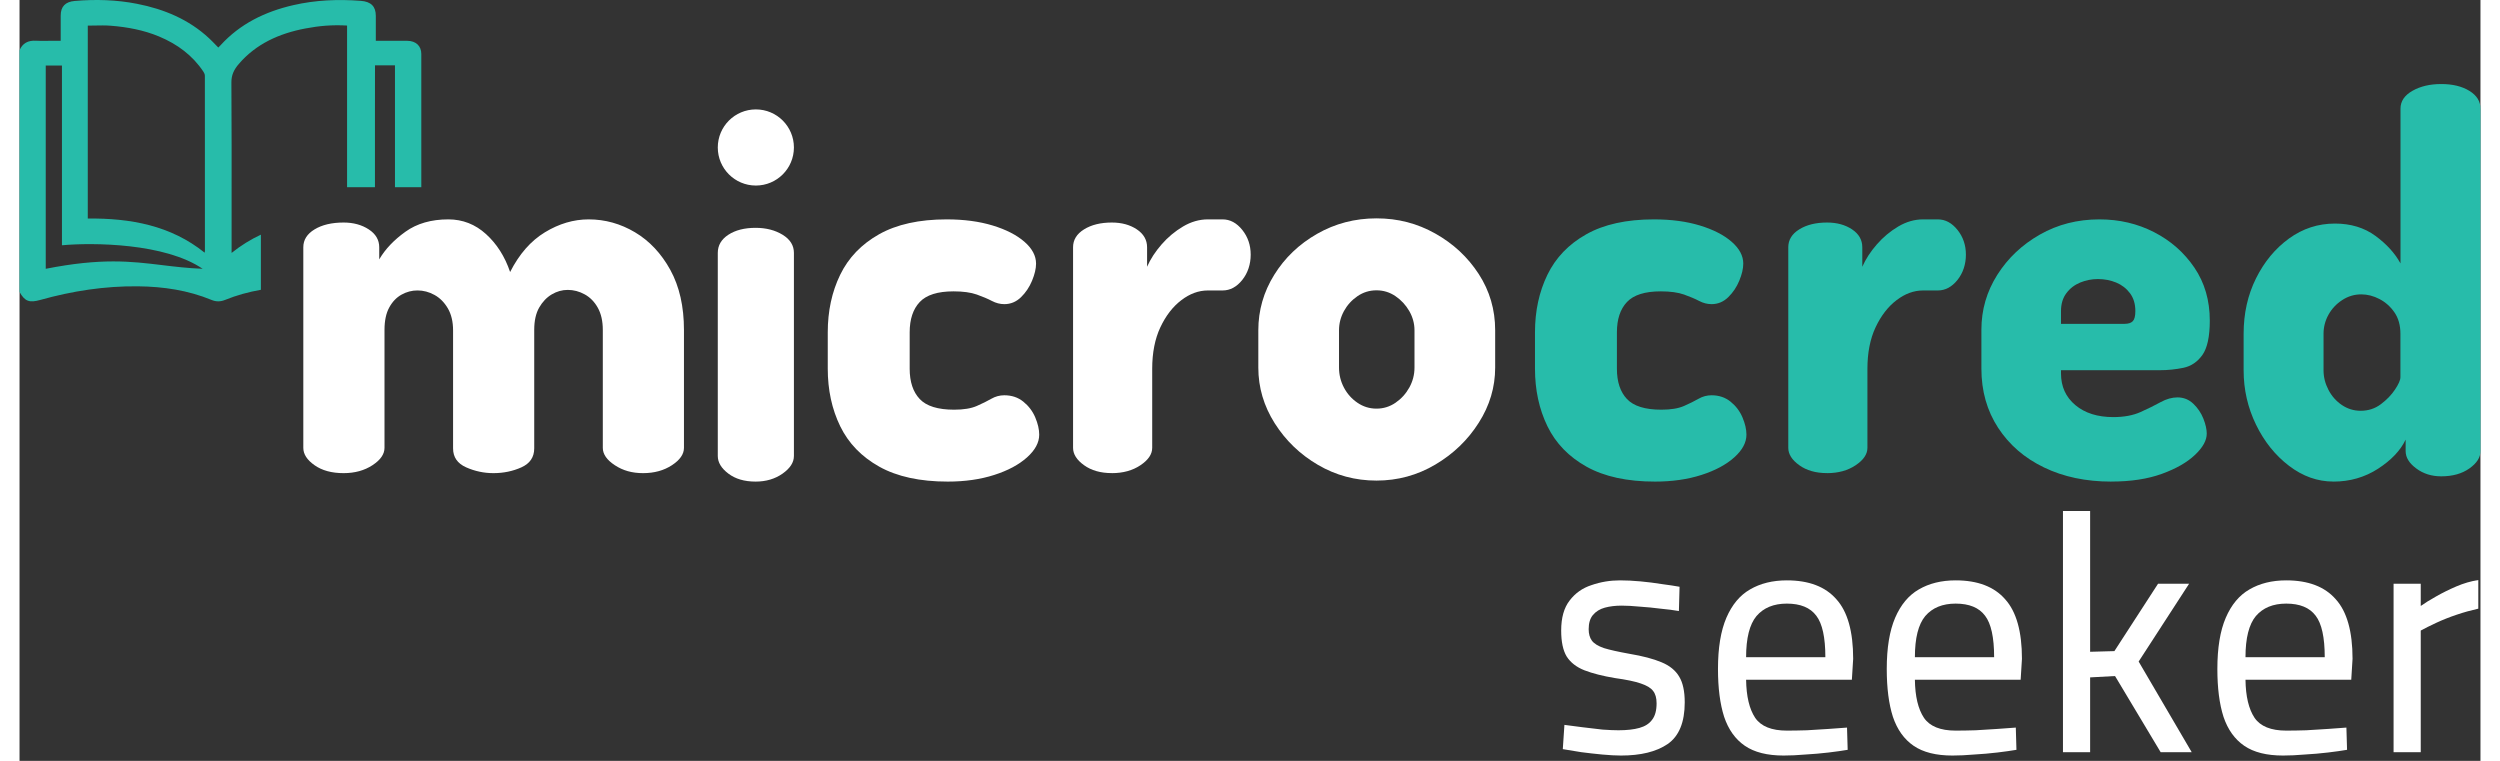
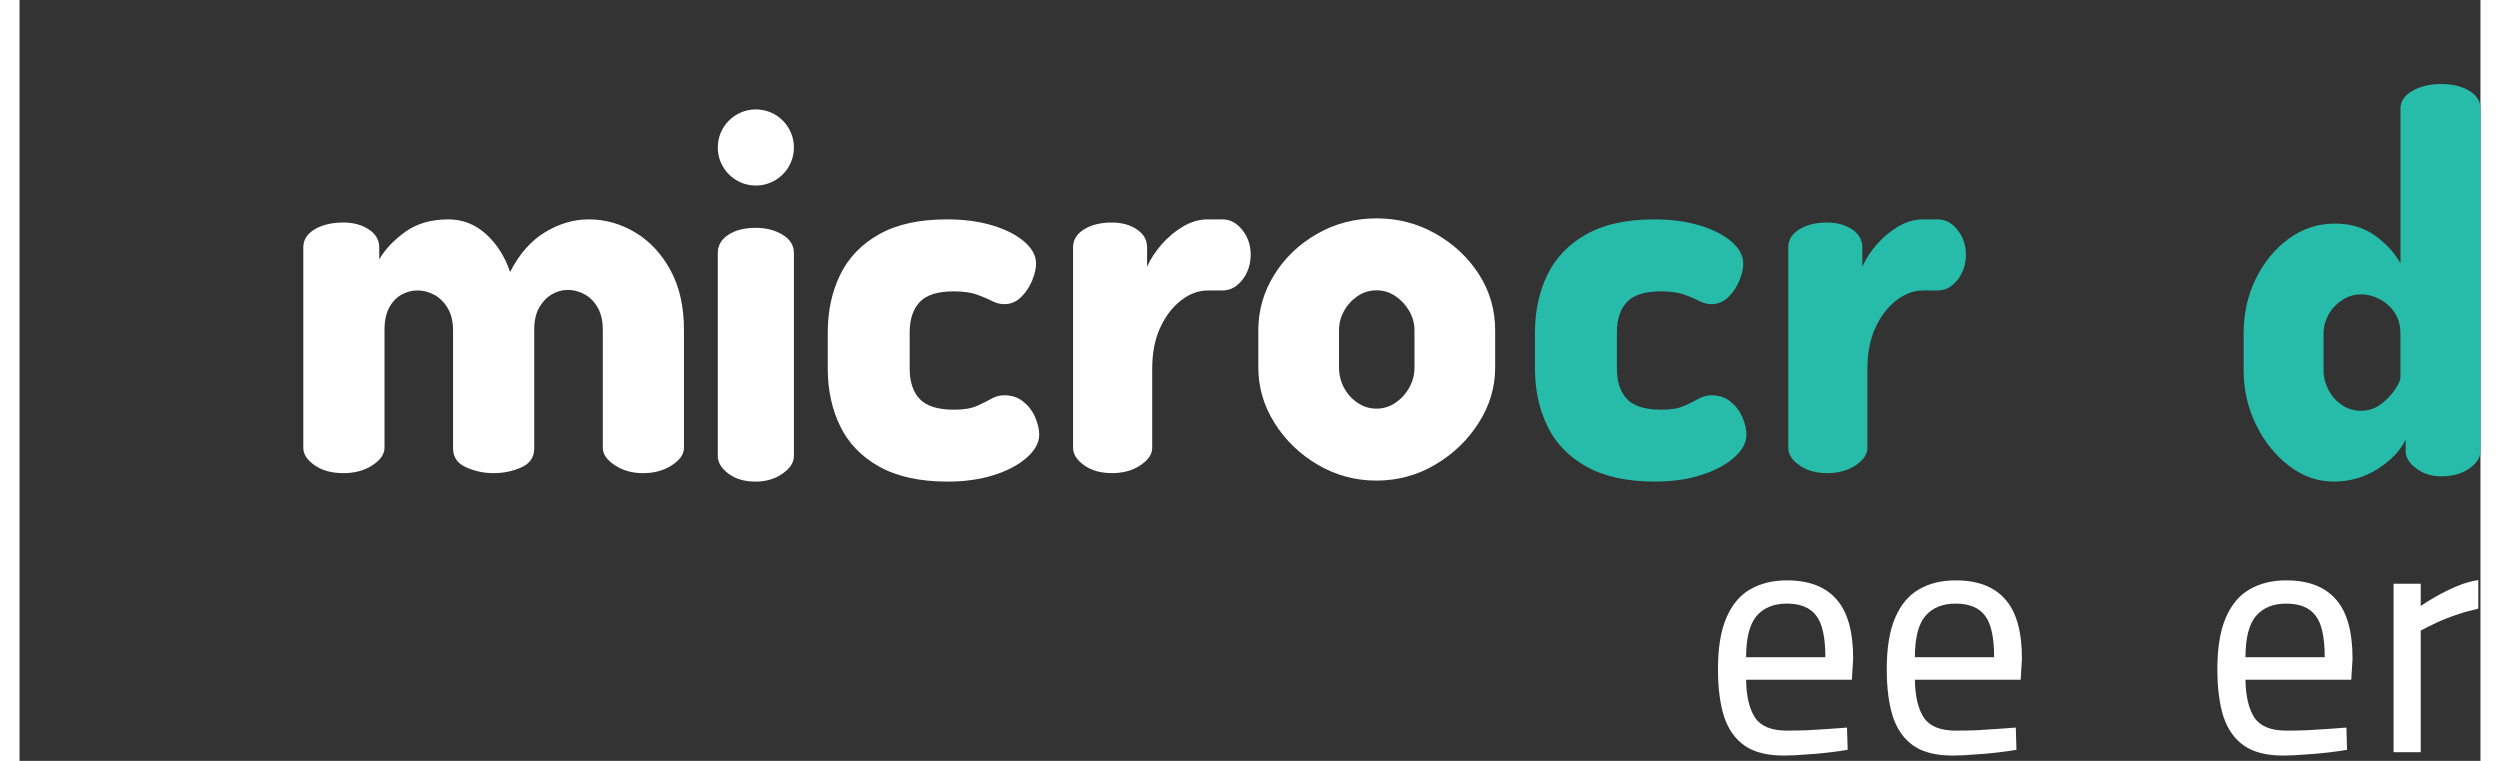
<svg xmlns="http://www.w3.org/2000/svg" width="184" height="56" viewBox="0 0 207 64" fill="none">
  <rect x="0" y="0" width="207" height="64" fill="#333333" stroke="none" />
-   <path fill-rule="evenodd" clip-rule="evenodd" d="M0 4.229V24.558L0.001 24.557C0.442 25.349 0.821 25.488 1.749 25.228C4.43 24.477 7.167 24.052 9.968 24.083C12.101 24.106 14.186 24.416 16.156 25.231C16.54 25.39 16.906 25.382 17.288 25.227C18.266 24.83 19.272 24.555 20.301 24.375V19.739C19.447 20.138 18.623 20.643 17.837 21.274V20.85C17.837 19.758 17.838 18.666 17.838 17.574C17.841 14.025 17.843 10.476 17.821 6.926C17.816 6.3 18.05 5.839 18.44 5.384C19.889 3.696 21.828 2.816 24.039 2.396C25.233 2.168 26.309 2.078 27.551 2.149V15.746H29.896C29.891 13.644 29.893 11.541 29.896 9.439V9.438L29.896 9.433C29.897 8.249 29.899 7.066 29.899 5.882V5.493H31.58V15.746H33.796C33.797 12.011 33.796 8.275 33.795 4.539C33.795 3.863 33.339 3.437 32.612 3.433C32.094 3.429 31.209 3.43 30.68 3.431C30.445 3.431 30.208 3.431 29.968 3.431L29.968 2.712V2.71C29.968 2.243 29.968 1.786 29.968 1.328C29.967 0.535 29.562 0.137 28.71 0.072C26.802 -0.076 24.911 0.002 23.043 0.429C20.637 0.979 18.54 2.015 16.911 3.804C16.875 3.844 16.836 3.882 16.791 3.926L16.791 3.926L16.791 3.926C16.768 3.948 16.744 3.972 16.718 3.998C16.636 3.914 16.555 3.831 16.474 3.748C16.297 3.565 16.122 3.385 15.937 3.213C14.245 1.642 12.173 0.767 9.871 0.318C8.143 -0.02 6.398 -0.07 4.646 0.08C3.845 0.149 3.464 0.556 3.463 1.306C3.462 1.764 3.462 2.223 3.463 2.695V2.695L3.463 3.431H2.711C2.577 3.431 2.443 3.434 2.308 3.436H2.308C2.007 3.441 1.705 3.445 1.406 3.426C0.722 3.382 0.254 3.632 0 4.229ZM15.57 21.253C12.724 18.966 9.344 18.345 5.74 18.382L5.741 2.155C5.943 2.155 6.146 2.151 6.347 2.147H6.347C6.789 2.138 7.228 2.129 7.663 2.163C9.063 2.273 10.434 2.527 11.731 3.067C13.291 3.716 14.57 4.675 15.476 6.045C15.541 6.142 15.59 6.269 15.59 6.382C15.595 10.844 15.594 15.305 15.593 19.766L15.593 21.104C15.593 21.122 15.59 21.14 15.584 21.173C15.58 21.193 15.576 21.219 15.57 21.253ZM2.204 5.51H3.568V20.631C6.198 20.39 12.245 20.451 15.4 22.61C14.13 22.558 13.044 22.427 11.98 22.298C9.372 21.983 6.901 21.684 2.204 22.61V5.51Z" fill="#27BCAA" />
-   <path d="M134.708 63.552C134.272 63.552 133.746 63.523 133.13 63.467C132.531 63.41 131.942 63.344 131.362 63.268C130.781 63.174 130.264 63.089 129.811 63.013L129.947 60.973C130.4 61.03 130.908 61.096 131.47 61.171C132.051 61.247 132.613 61.313 133.157 61.37C133.701 61.407 134.145 61.426 134.49 61.426C135.197 61.426 135.787 61.36 136.258 61.228C136.73 61.096 137.084 60.869 137.319 60.548C137.573 60.227 137.7 59.764 137.7 59.16C137.7 58.706 137.6 58.357 137.401 58.111C137.22 57.866 136.875 57.658 136.367 57.488C135.878 57.318 135.152 57.167 134.191 57.034C133.175 56.864 132.323 56.647 131.634 56.383C130.963 56.118 130.464 55.731 130.137 55.221C129.829 54.711 129.675 53.984 129.675 53.039C129.675 51.962 129.911 51.122 130.382 50.517C130.854 49.894 131.47 49.459 132.232 49.214C132.994 48.949 133.792 48.817 134.626 48.817C135.152 48.817 135.723 48.845 136.34 48.902C136.957 48.959 137.555 49.034 138.136 49.129C138.716 49.204 139.215 49.28 139.632 49.355L139.577 51.396C139.142 51.32 138.625 51.254 138.027 51.197C137.446 51.122 136.866 51.065 136.286 51.027C135.705 50.971 135.197 50.942 134.762 50.942C134.236 50.942 133.765 50.999 133.347 51.112C132.93 51.226 132.595 51.433 132.341 51.736C132.105 52.019 131.987 52.416 131.987 52.926C131.987 53.322 132.078 53.644 132.259 53.889C132.441 54.135 132.776 54.343 133.266 54.513C133.756 54.664 134.472 54.824 135.415 54.994C136.539 55.183 137.437 55.419 138.108 55.703C138.797 55.986 139.296 56.392 139.605 56.921C139.913 57.431 140.067 58.149 140.067 59.075C140.067 60.756 139.586 61.927 138.625 62.588C137.682 63.23 136.376 63.552 134.708 63.552Z" fill="white" />
  <path d="M148.386 63.552C147.008 63.552 145.92 63.278 145.122 62.73C144.324 62.182 143.743 61.37 143.381 60.293C143.036 59.216 142.864 57.875 142.864 56.269C142.864 54.494 143.099 53.058 143.571 51.962C144.043 50.867 144.704 50.073 145.557 49.582C146.427 49.072 147.461 48.817 148.658 48.817C150.508 48.817 151.896 49.346 152.821 50.404C153.764 51.443 154.235 53.115 154.235 55.419L154.126 57.176H145.23C145.249 58.574 145.502 59.641 145.992 60.378C146.482 61.096 147.371 61.455 148.658 61.455C149.166 61.455 149.728 61.445 150.345 61.426C150.962 61.389 151.569 61.351 152.168 61.313C152.784 61.275 153.301 61.237 153.718 61.2L153.773 63.07C153.337 63.145 152.802 63.221 152.168 63.297C151.533 63.372 150.88 63.429 150.209 63.467C149.556 63.523 148.948 63.552 148.386 63.552ZM145.23 55.278H151.896C151.896 53.615 151.642 52.453 151.134 51.792C150.626 51.112 149.801 50.772 148.658 50.772C147.552 50.772 146.7 51.122 146.101 51.821C145.521 52.52 145.23 53.672 145.23 55.278Z" fill="white" />
  <path d="M162.583 63.552C161.204 63.552 160.116 63.278 159.318 62.73C158.52 62.182 157.94 61.37 157.577 60.293C157.232 59.216 157.06 57.875 157.06 56.269C157.06 54.494 157.296 53.058 157.767 51.962C158.239 50.867 158.901 50.073 159.753 49.582C160.624 49.072 161.658 48.817 162.855 48.817C164.705 48.817 166.092 49.346 167.017 50.404C167.96 51.443 168.432 53.115 168.432 55.419L168.323 57.176H159.427C159.445 58.574 159.699 59.641 160.189 60.378C160.678 61.096 161.567 61.455 162.855 61.455C163.363 61.455 163.925 61.445 164.541 61.426C165.158 61.389 165.766 61.351 166.364 61.313C166.981 61.275 167.498 61.237 167.915 61.2L167.969 63.07C167.534 63.145 166.999 63.221 166.364 63.297C165.729 63.372 165.076 63.429 164.405 63.467C163.752 63.523 163.145 63.552 162.583 63.552ZM159.427 55.278H166.092C166.092 53.615 165.838 52.453 165.33 51.792C164.823 51.112 163.997 50.772 162.855 50.772C161.748 50.772 160.896 51.122 160.297 51.821C159.717 52.52 159.427 53.672 159.427 55.278Z" fill="white" />
-   <path d="M171.882 63.268V42.98H174.167V54.824L176.208 54.768L179.88 49.1H182.492L178.248 55.646L182.71 63.268H180.098L176.262 56.864L174.167 56.978V63.268H171.882Z" fill="white" />
  <path d="M190.391 63.552C189.013 63.552 187.925 63.278 187.127 62.73C186.329 62.182 185.748 61.37 185.385 60.293C185.041 59.216 184.869 57.875 184.869 56.269C184.869 54.494 185.104 53.058 185.576 51.962C186.047 50.867 186.709 50.073 187.562 49.582C188.432 49.072 189.466 48.817 190.663 48.817C192.513 48.817 193.901 49.346 194.826 50.404C195.769 51.443 196.24 53.115 196.24 55.419L196.131 57.176H187.235C187.253 58.574 187.507 59.641 187.997 60.378C188.487 61.096 189.375 61.455 190.663 61.455C191.171 61.455 191.733 61.445 192.35 61.426C192.967 61.389 193.574 61.351 194.173 61.313C194.789 61.275 195.306 61.237 195.723 61.2L195.778 63.07C195.342 63.145 194.807 63.221 194.173 63.297C193.538 63.372 192.885 63.429 192.214 63.467C191.561 63.523 190.953 63.552 190.391 63.552ZM187.235 55.278H193.901C193.901 53.615 193.647 52.453 193.139 51.792C192.631 51.112 191.806 50.772 190.663 50.772C189.557 50.772 188.704 51.122 188.106 51.821C187.526 52.52 187.235 53.672 187.235 55.278Z" fill="white" />
  <path d="M199.691 63.268V49.1H201.976V50.971C202.321 50.725 202.747 50.461 203.255 50.177C203.781 49.875 204.352 49.592 204.968 49.327C205.585 49.063 206.202 48.883 206.818 48.789V51.197C206.22 51.33 205.612 51.499 204.996 51.707C204.379 51.915 203.808 52.142 203.282 52.387C202.756 52.633 202.321 52.85 201.976 53.039V63.268H199.691Z" fill="white" />
  <path d="M27.261 39.798C26.262 39.798 25.447 39.577 24.816 39.132C24.184 38.69 23.87 38.203 23.87 37.672V20.799C23.87 20.178 24.184 19.678 24.816 19.295C25.447 18.911 26.262 18.718 27.261 18.718C28.081 18.718 28.788 18.911 29.375 19.295C29.962 19.678 30.256 20.181 30.256 20.799V21.818C30.754 20.962 31.489 20.187 32.459 19.493C33.427 18.799 34.632 18.453 36.07 18.453C37.274 18.453 38.331 18.867 39.24 19.692C40.15 20.52 40.826 21.583 41.265 22.881C42.028 21.376 43.004 20.26 44.194 19.538C45.382 18.816 46.609 18.453 47.871 18.453C49.251 18.453 50.55 18.814 51.768 19.538C52.986 20.262 53.977 21.317 54.742 22.704C55.504 24.092 55.888 25.776 55.888 27.753V37.672C55.888 38.203 55.551 38.69 54.875 39.132C54.199 39.574 53.393 39.798 52.453 39.798C51.512 39.798 50.75 39.577 50.074 39.132C49.398 38.69 49.062 38.203 49.062 37.672V27.753C49.062 27.015 48.923 26.396 48.645 25.893C48.367 25.392 47.999 25.015 47.543 24.763C47.087 24.511 46.611 24.385 46.111 24.385C45.641 24.385 45.193 24.511 44.767 24.763C44.342 25.015 43.989 25.384 43.71 25.871C43.432 26.357 43.293 26.987 43.293 27.753V37.717C43.293 38.455 42.934 38.986 42.214 39.311C41.493 39.635 40.709 39.798 39.858 39.798C39.065 39.798 38.3 39.635 37.569 39.311C36.834 38.986 36.467 38.455 36.467 37.717V27.798C36.467 27.059 36.32 26.441 36.028 25.938C35.733 25.437 35.36 25.059 34.904 24.808C34.448 24.556 33.972 24.43 33.472 24.43C33.002 24.43 32.554 24.548 32.128 24.785C31.703 25.023 31.358 25.384 31.094 25.871C30.829 26.357 30.699 26.987 30.699 27.753V37.672C30.699 38.203 30.362 38.69 29.686 39.132C29.01 39.574 28.204 39.798 27.264 39.798H27.261Z" fill="white" />
  <path d="M61.914 40.509C60.977 40.509 60.213 40.285 59.621 39.835C59.028 39.387 58.733 38.895 58.733 38.356V21.271C58.733 20.643 59.028 20.136 59.621 19.747C60.213 19.36 60.977 19.164 61.914 19.164C62.796 19.164 63.553 19.36 64.187 19.747C64.821 20.136 65.137 20.645 65.137 21.271V38.356C65.137 38.895 64.821 39.387 64.187 39.835C63.553 40.282 62.796 40.509 61.914 40.509Z" fill="white" />
  <path d="M78.079 40.509C75.736 40.509 73.817 40.09 72.32 39.255C70.823 38.419 69.725 37.281 69.028 35.848C68.331 34.412 67.983 32.798 67.983 31.006V27.956C67.983 26.163 68.331 24.549 69.028 23.114C69.725 21.678 70.814 20.543 72.298 19.707C73.781 18.872 75.677 18.453 77.989 18.453C79.441 18.453 80.731 18.625 81.857 18.968C82.984 19.311 83.874 19.769 84.526 20.336C85.178 20.905 85.504 21.517 85.504 22.174C85.504 22.593 85.391 23.071 85.169 23.609C84.947 24.147 84.635 24.612 84.237 25C83.838 25.388 83.369 25.583 82.835 25.583C82.478 25.583 82.13 25.492 81.79 25.314C81.45 25.136 81.026 24.954 80.523 24.776C80.017 24.598 79.366 24.507 78.565 24.507C77.231 24.507 76.281 24.807 75.719 25.405C75.155 26.002 74.874 26.854 74.874 27.959V31.009C74.874 32.116 75.155 32.965 75.719 33.563C76.281 34.16 77.245 34.461 78.61 34.461C79.41 34.461 80.048 34.356 80.523 34.146C80.998 33.937 81.405 33.736 81.745 33.54C82.085 33.345 82.45 33.248 82.835 33.248C83.459 33.248 83.992 33.427 84.436 33.787C84.88 34.146 85.214 34.585 85.436 35.109C85.658 35.633 85.77 36.117 85.77 36.565C85.77 37.221 85.43 37.859 84.748 38.47C84.065 39.082 83.147 39.578 81.989 39.948C80.832 40.322 79.528 40.509 78.076 40.509H78.079Z" fill="white" />
  <path d="M91.879 39.795C90.935 39.795 90.154 39.574 89.539 39.129C88.923 38.687 88.617 38.201 88.617 37.669V20.799C88.617 20.178 88.923 19.678 89.539 19.294C90.154 18.911 90.935 18.718 91.879 18.718C92.709 18.718 93.408 18.911 93.983 19.294C94.555 19.678 94.843 20.181 94.843 20.799V22.438C95.127 21.789 95.537 21.163 96.066 20.556C96.594 19.952 97.197 19.448 97.869 19.051C98.541 18.654 99.236 18.453 99.952 18.453H101.196C101.825 18.453 102.376 18.749 102.85 19.339C103.322 19.929 103.558 20.623 103.558 21.42C103.558 22.217 103.322 22.955 102.85 23.546C102.379 24.136 101.828 24.432 101.196 24.432H99.952C99.179 24.432 98.433 24.706 97.72 25.252C97.004 25.797 96.418 26.558 95.96 27.531C95.502 28.504 95.274 29.671 95.274 31.03V37.672C95.274 38.203 94.946 38.69 94.287 39.132C93.628 39.574 92.828 39.798 91.882 39.798L91.879 39.795Z" fill="white" />
  <path d="M114.139 40.424C112.358 40.424 110.715 39.982 109.214 39.101C107.709 38.221 106.498 37.054 105.58 35.604C104.662 34.154 104.2 32.593 104.2 30.919V27.781C104.2 26.108 104.645 24.553 105.536 23.12C106.426 21.684 107.629 20.534 109.148 19.667C110.666 18.801 112.328 18.367 114.139 18.367C115.95 18.367 117.568 18.792 119.086 19.645C120.605 20.497 121.821 21.633 122.742 23.052C123.66 24.471 124.122 26.048 124.122 27.781V30.919C124.122 32.565 123.663 34.111 122.742 35.558C121.824 37.008 120.605 38.181 119.086 39.079C117.568 39.976 115.92 40.424 114.139 40.424ZM114.139 34.372C114.723 34.372 115.256 34.207 115.737 33.879C116.219 33.55 116.606 33.126 116.899 32.602C117.189 32.078 117.336 31.52 117.336 30.919V27.781C117.336 27.215 117.189 26.677 116.899 26.167C116.606 25.66 116.221 25.241 115.737 24.912C115.256 24.584 114.723 24.42 114.139 24.42C113.556 24.42 113.022 24.584 112.541 24.912C112.059 25.241 111.681 25.66 111.401 26.167C111.125 26.677 110.987 27.215 110.987 27.781V30.919C110.987 31.517 111.125 32.078 111.401 32.602C111.678 33.126 112.057 33.55 112.541 33.879C113.022 34.207 113.556 34.372 114.139 34.372Z" fill="white" />
  <path d="M137.567 40.509C135.224 40.509 133.305 40.09 131.808 39.255C130.311 38.419 129.212 37.281 128.516 35.848C127.819 34.412 127.471 32.798 127.471 31.006V27.956C127.471 26.163 127.819 24.549 128.516 23.114C129.212 21.678 130.302 20.543 131.786 19.707C133.269 18.872 135.165 18.453 137.477 18.453C138.929 18.453 140.219 18.625 141.345 18.968C142.472 19.311 143.362 19.769 144.014 20.336C144.665 20.905 144.991 21.517 144.991 22.174C144.991 22.593 144.879 23.071 144.657 23.609C144.435 24.147 144.123 24.612 143.724 25C143.326 25.388 142.856 25.583 142.323 25.583C141.966 25.583 141.618 25.492 141.278 25.314C140.938 25.136 140.514 24.954 140.011 24.776C139.505 24.598 138.853 24.507 138.053 24.507C136.718 24.507 135.769 24.807 135.207 25.405C134.642 26.002 134.362 26.854 134.362 27.959V31.009C134.362 32.116 134.642 32.965 135.207 33.563C135.769 34.16 136.732 34.461 138.098 34.461C138.898 34.461 139.536 34.356 140.011 34.146C140.485 33.937 140.893 33.736 141.233 33.54C141.573 33.345 141.938 33.248 142.323 33.248C142.946 33.248 143.48 33.427 143.924 33.787C144.368 34.146 144.702 34.585 144.924 35.109C145.146 35.633 145.258 36.117 145.258 36.565C145.258 37.221 144.918 37.859 144.236 38.47C143.553 39.082 142.634 39.578 141.477 39.948C140.32 40.322 139.016 40.509 137.564 40.509H137.567Z" fill="#27BCAA" />
-   <path d="M152.039 39.795C151.095 39.795 150.314 39.574 149.699 39.129C149.083 38.687 148.777 38.201 148.777 37.669V20.799C148.777 20.178 149.083 19.678 149.699 19.294C150.314 18.911 151.095 18.718 152.039 18.718C152.869 18.718 153.568 18.911 154.143 19.294C154.715 19.678 155.003 20.181 155.003 20.799V22.438C155.288 21.789 155.697 21.163 156.226 20.556C156.755 19.952 157.357 19.448 158.029 19.051C158.702 18.654 159.396 18.453 160.112 18.453H161.356C161.986 18.453 162.536 18.749 163.011 19.339C163.482 19.929 163.718 20.623 163.718 21.42C163.718 22.217 163.482 22.955 163.011 23.546C162.539 24.136 161.988 24.432 161.356 24.432H160.112C159.339 24.432 158.593 24.706 157.88 25.252C157.164 25.797 156.578 26.558 156.12 27.531C155.662 28.504 155.434 29.671 155.434 31.03V37.672C155.434 38.203 155.106 38.69 154.447 39.132C153.788 39.574 152.988 39.798 152.042 39.798L152.039 39.795Z" fill="#27BCAA" />
-   <path d="M175.945 40.509C173.816 40.509 171.931 40.113 170.29 39.32C168.648 38.53 167.361 37.414 166.426 35.981C165.49 34.545 165.021 32.889 165.021 31.006V27.732C165.021 26.059 165.469 24.521 166.36 23.114C167.252 21.709 168.446 20.579 169.943 19.73C171.44 18.877 173.109 18.453 174.95 18.453C176.619 18.453 178.151 18.812 179.547 19.529C180.943 20.245 182.072 21.239 182.937 22.511C183.801 23.782 184.232 25.269 184.232 26.971C184.232 28.316 184.022 29.278 183.608 29.862C183.19 30.445 182.659 30.802 182.01 30.938C181.361 31.071 180.706 31.139 180.046 31.139H171.716V31.408C171.716 32.515 172.119 33.401 172.924 34.075C173.728 34.749 174.794 35.084 176.12 35.084C177.011 35.084 177.775 34.942 178.407 34.659C179.04 34.376 179.602 34.098 180.09 33.829C180.578 33.56 181.055 33.427 181.513 33.427C182.031 33.427 182.476 33.605 182.852 33.965C183.226 34.325 183.507 34.744 183.695 35.219C183.883 35.698 183.976 36.117 183.976 36.474C183.976 37.043 183.646 37.641 182.983 38.266C182.32 38.895 181.393 39.425 180.199 39.858C179.005 40.291 177.587 40.506 175.948 40.506L175.945 40.509ZM171.713 27.24H177.066C177.382 27.24 177.611 27.166 177.756 27.016C177.9 26.866 177.971 26.583 177.971 26.163C177.971 25.566 177.821 25.065 177.519 24.663C177.216 24.261 176.829 23.96 176.354 23.765C175.88 23.57 175.367 23.473 174.822 23.473C174.304 23.473 173.807 23.57 173.333 23.765C172.858 23.96 172.468 24.258 172.168 24.663C171.866 25.065 171.716 25.566 171.716 26.163V27.24H171.713Z" fill="#27BCAA" />
+   <path d="M152.039 39.795C151.095 39.795 150.314 39.574 149.699 39.129C149.083 38.687 148.777 38.201 148.777 37.669V20.799C148.777 20.178 149.083 19.678 149.699 19.294C150.314 18.911 151.095 18.718 152.039 18.718C152.869 18.718 153.568 18.911 154.143 19.294C154.715 19.678 155.003 20.181 155.003 20.799V22.438C155.288 21.789 155.697 21.163 156.226 20.556C156.755 19.952 157.357 19.448 158.029 19.051C158.702 18.654 159.396 18.453 160.112 18.453H161.356C161.986 18.453 162.536 18.749 163.011 19.339C163.482 19.929 163.718 20.623 163.718 21.42C163.718 22.217 163.482 22.955 163.011 23.546C162.539 24.136 161.988 24.432 161.356 24.432H160.112C159.339 24.432 158.593 24.706 157.88 25.252C157.164 25.797 156.578 26.558 156.12 27.531C155.662 28.504 155.434 29.671 155.434 31.03V37.672C155.434 38.203 155.106 38.69 154.447 39.132C153.788 39.574 152.988 39.798 152.042 39.798Z" fill="#27BCAA" />
  <path d="M194.628 40.506C193.296 40.506 192.054 40.066 190.897 39.183C189.74 38.299 188.813 37.146 188.12 35.719C187.426 34.292 187.078 32.771 187.078 31.155V28.067C187.078 26.362 187.426 24.81 188.12 23.414C188.813 22.018 189.74 20.901 190.897 20.062C192.054 19.223 193.342 18.805 194.76 18.805C196.089 18.805 197.227 19.151 198.167 19.842C199.108 20.533 199.809 21.305 200.273 22.157V9.142C200.273 8.523 200.604 8.024 201.271 7.643C201.937 7.261 202.745 7.069 203.702 7.069C204.659 7.069 205.446 7.261 206.068 7.643C206.69 8.024 207 8.526 207 9.142V37.948C207 38.478 206.69 38.963 206.068 39.403C205.446 39.843 204.659 40.066 203.702 40.066C202.891 40.066 202.189 39.846 201.597 39.403C201.002 38.963 200.706 38.478 200.706 37.948V36.979C200.273 37.89 199.497 38.706 198.384 39.428C197.271 40.147 196.018 40.509 194.631 40.509L194.628 40.506ZM196.928 34.552C197.564 34.552 198.129 34.368 198.62 34C199.11 33.632 199.511 33.222 199.812 32.766C200.116 32.311 200.267 31.966 200.267 31.729V28.067C200.267 27.363 200.1 26.766 199.768 26.281C199.437 25.797 199.014 25.42 198.51 25.156C198.003 24.891 197.49 24.76 196.969 24.76C196.391 24.76 195.856 24.922 195.363 25.245C194.869 25.568 194.488 25.98 194.211 26.479C193.937 26.981 193.8 27.51 193.8 28.067V31.155C193.8 31.715 193.937 32.258 194.211 32.788C194.485 33.317 194.864 33.743 195.341 34.067C195.818 34.39 196.347 34.552 196.925 34.552H196.928Z" fill="#27BCAA" />
  <circle cx="61.935" cy="12.405" r="3.202" fill="white" />
</svg>